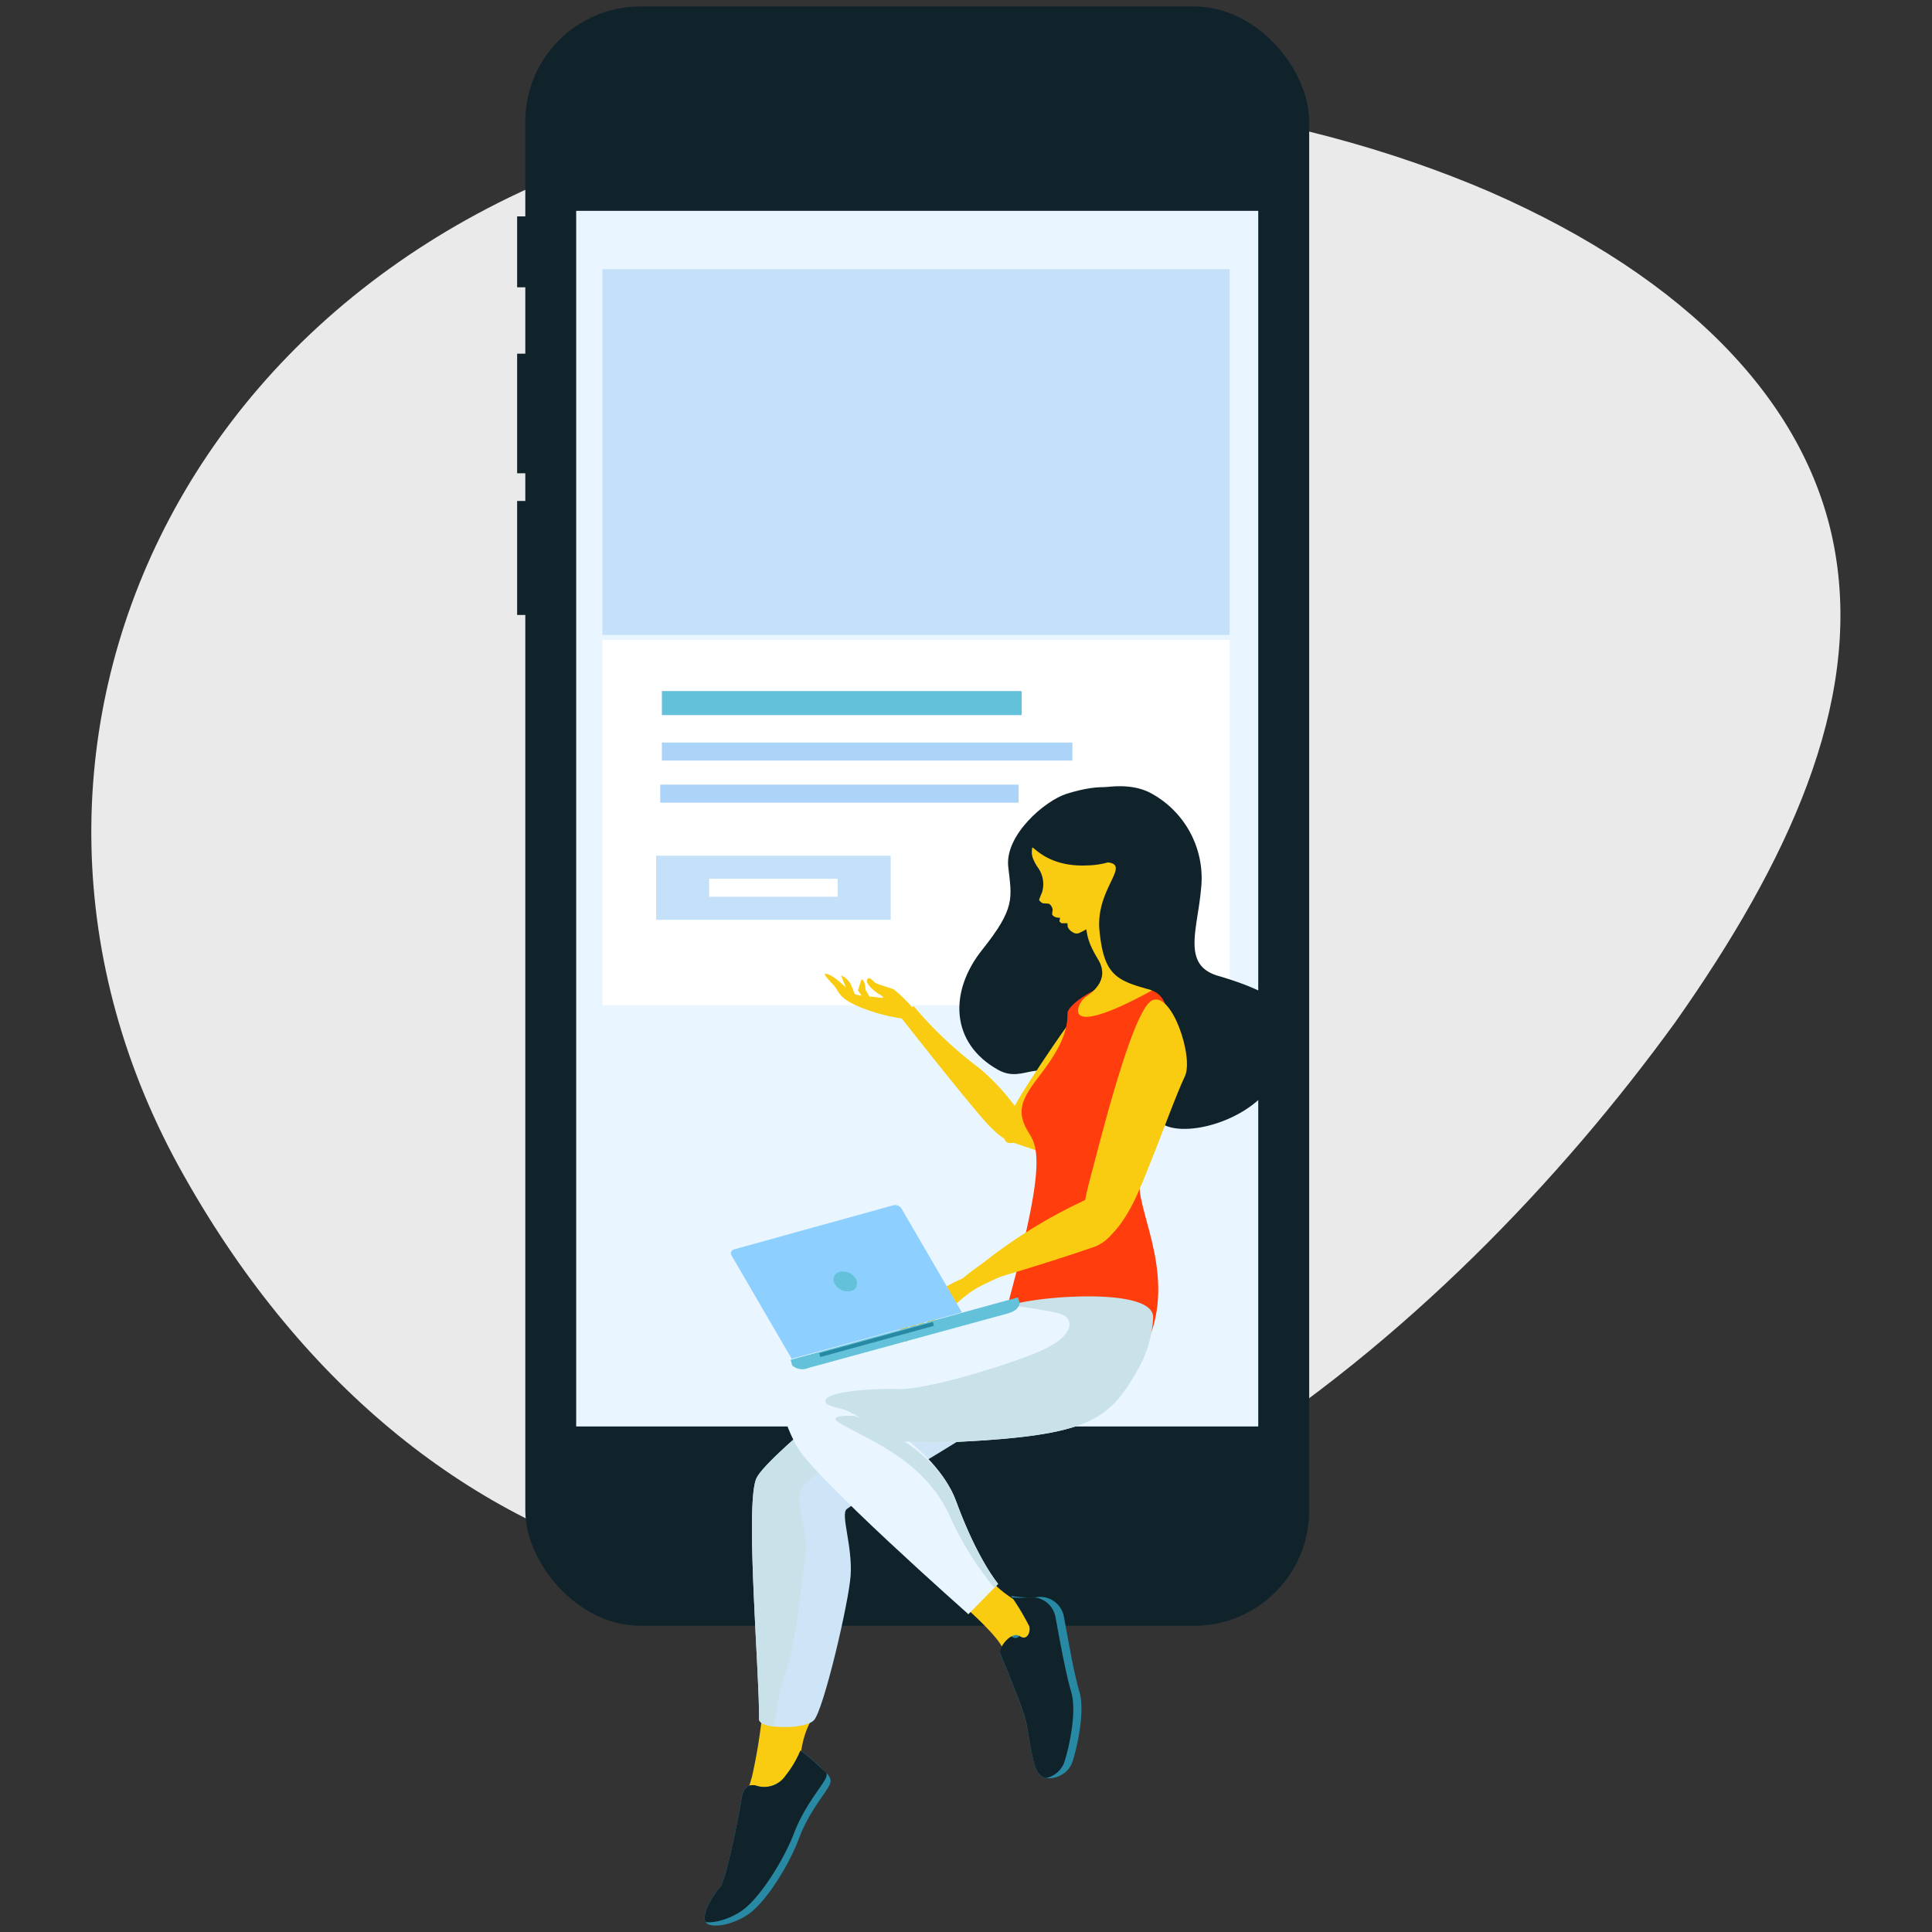
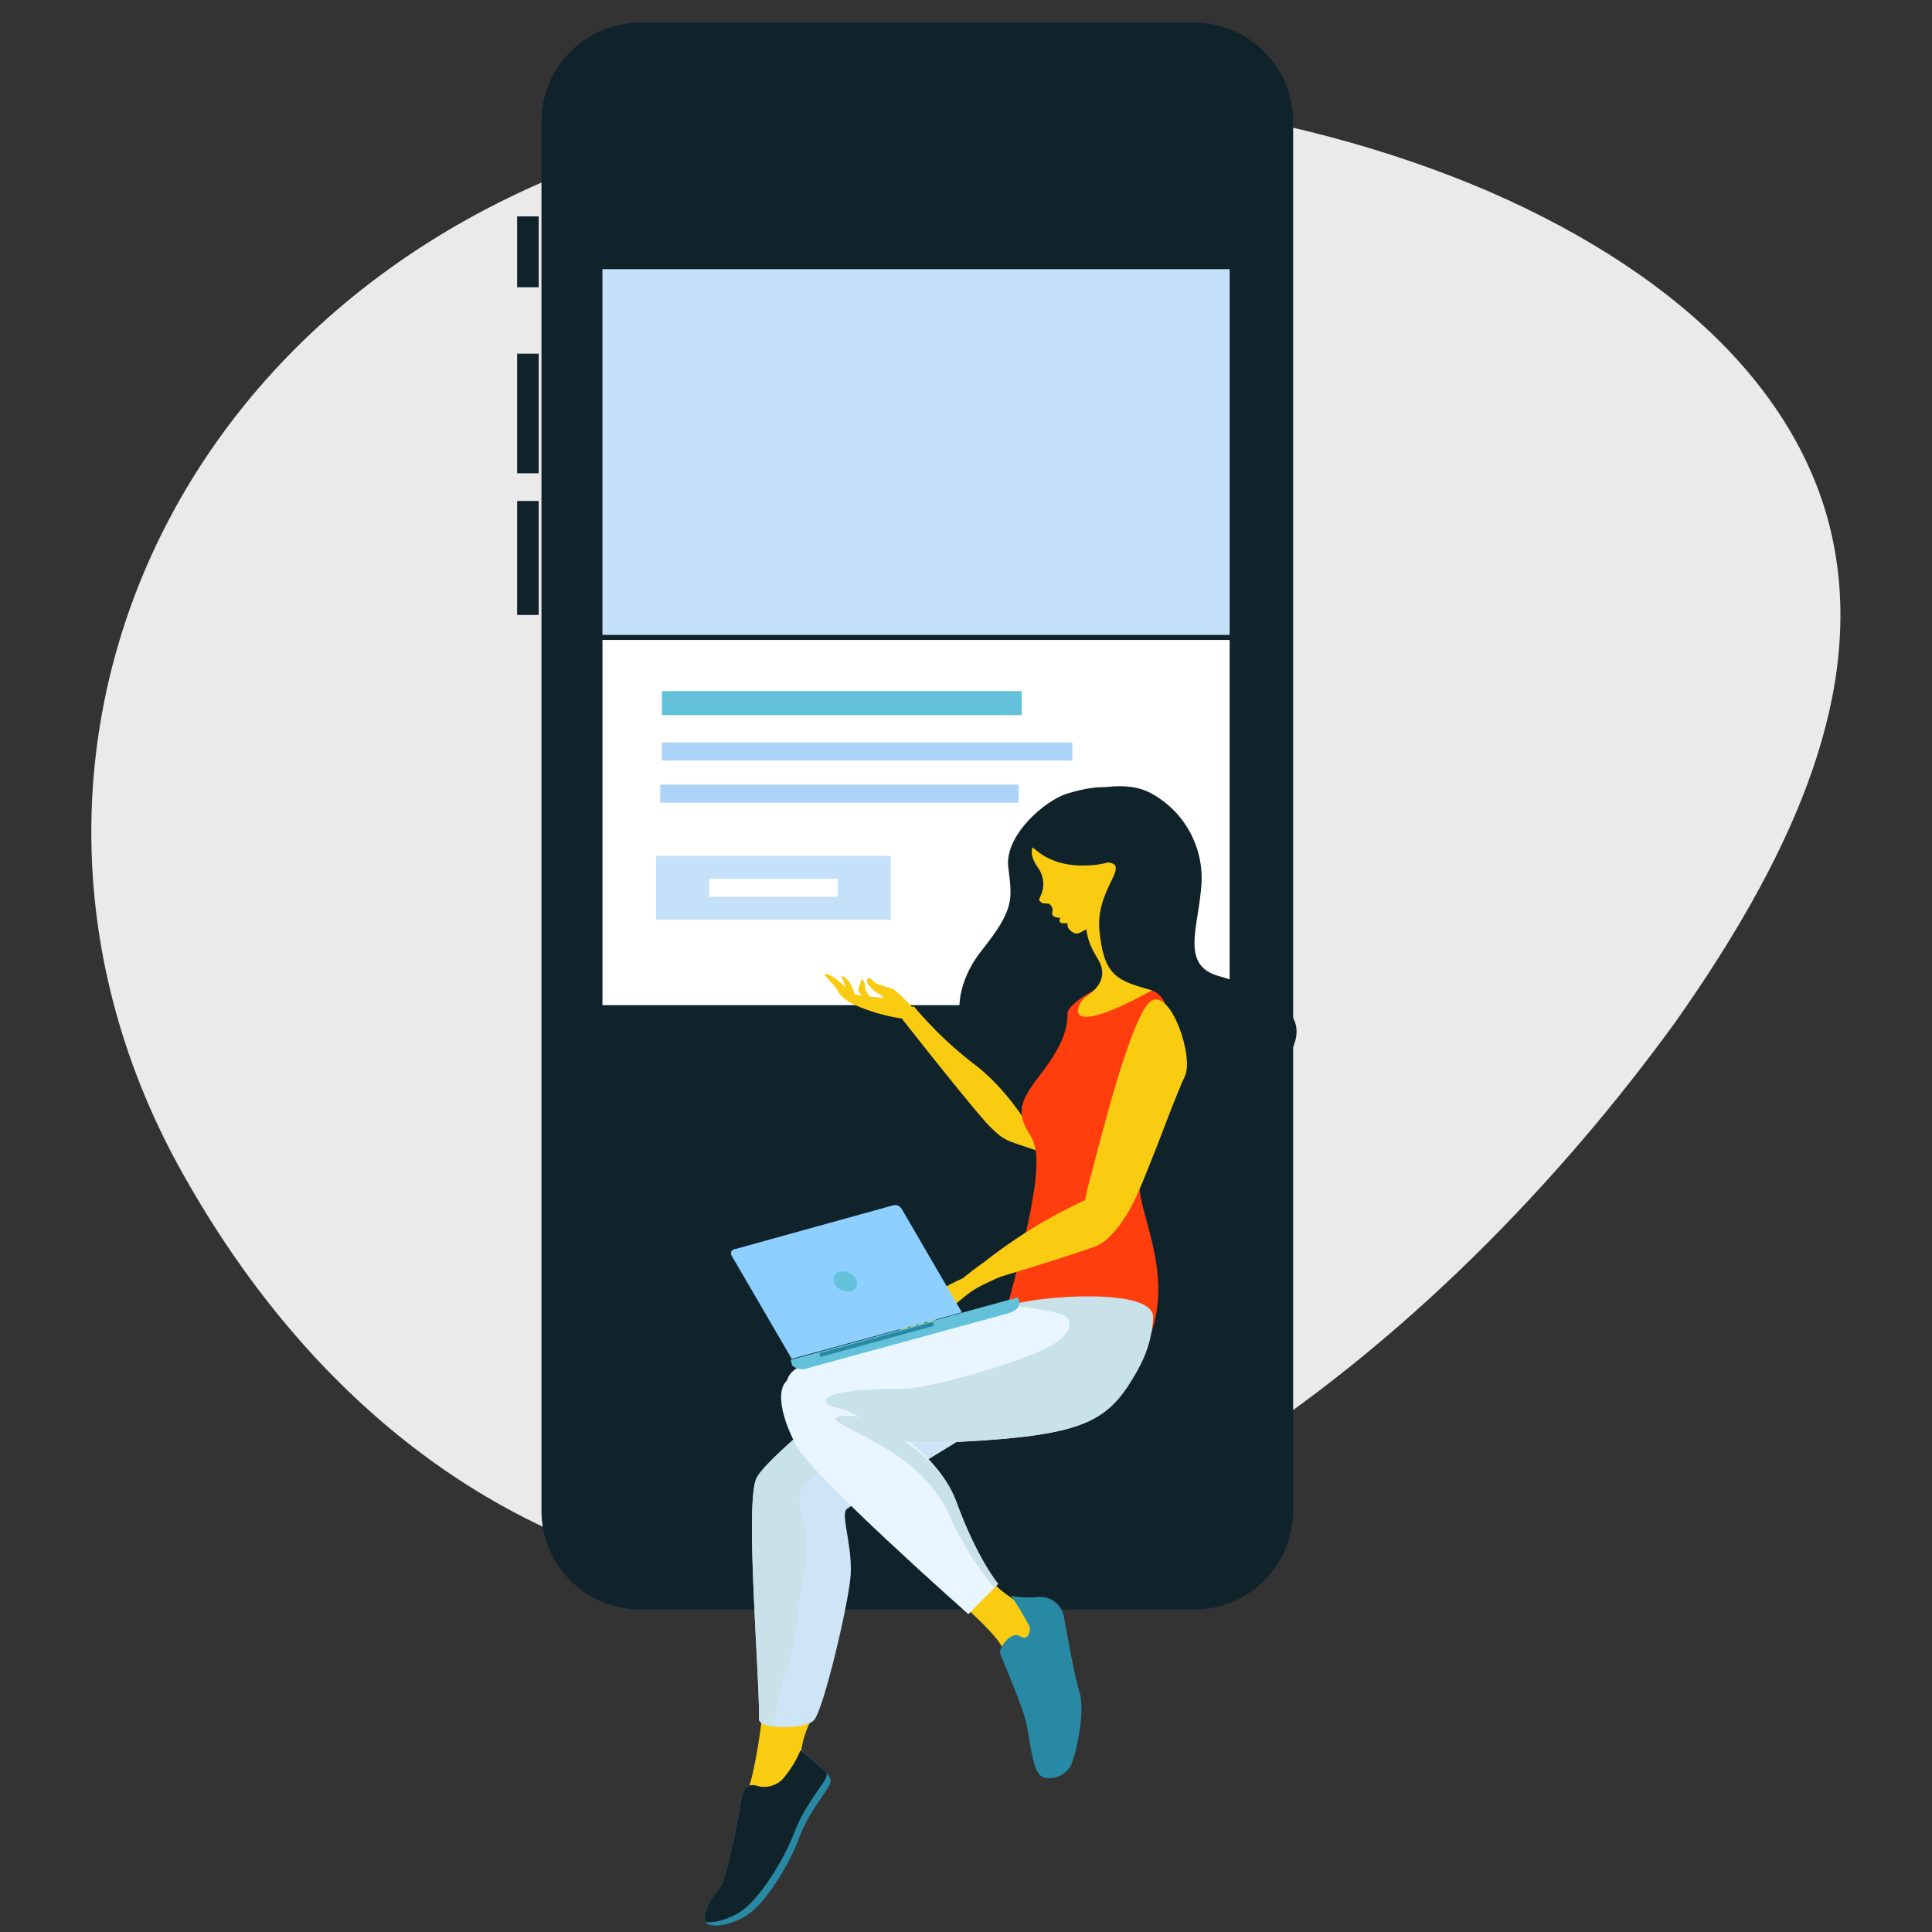
<svg xmlns="http://www.w3.org/2000/svg" viewBox="0 0 300 300">
  <rect x="0" y="0" width="300" height="300" fill="#333333" stroke="none" />
  <defs>
    <style>.cls-1{fill:#eaeaea;}.cls-2{fill:#10232b;}.cls-3{fill:#e9f6ff;}.cls-4{fill:#c5e1f9;}.cls-5{fill:#fff;}.cls-6{fill:#63c1da;}.cls-7{fill:#acd4f8;}.cls-8{fill:#f9cc12;}.cls-9{fill:#cde5f7;}.cls-10{fill:#2789a4;}.cls-11{fill:#c9e1e8;}.cls-12{fill:#ff3d0d;}.cls-13{fill:#89d5da;}.cls-14{fill:#8dcfff;}</style>
  </defs>
  <g id="_1ST_WAVE" data-name="1ST WAVE">
    <path class="cls-1" d="M116.27,18.63c42.45-8.91,84.51-2,115,11.13C262,43.18,281.15,62.79,285,86c3.92,23.46-7.29,47.78-24.85,72.71-17.86,24.62-42.06,49.83-70.71,67.95-55.19,37.25-123.3,22.59-160.82-44C-8.87,116.61,28.83,34.72,116.27,18.63Z" />
    <polygon class="cls-2" points="83.65 44.61 83.65 44.61 80.3 44.61 80.3 44.61 80.3 33.6 80.3 33.6 83.65 33.6 83.65 33.6 83.65 44.61" />
    <polygon class="cls-2" points="83.65 73.49 83.65 73.49 80.3 73.49 80.3 73.49 80.3 54.92 80.3 54.92 83.65 54.92 83.65 54.92 83.65 73.49" />
    <polygon class="cls-2" points="83.65 95.49 83.65 95.49 80.3 95.49 80.3 95.49 80.3 77.79 80.3 77.79 83.65 77.79 83.65 77.79 83.65 95.49" />
-     <rect class="cls-2" x="81.57" y="1" width="121.72" height="251.45" rx="17.88" />
    <path class="cls-2" d="M99.45,3.52h86a15.35,15.35,0,0,1,15.35,15.35v215.7a15.36,15.36,0,0,1-15.36,15.36h-86a15.36,15.36,0,0,1-15.36-15.36V18.88A15.36,15.36,0,0,1,99.45,3.52Z" />
-     <rect class="cls-3" x="89.47" y="32.74" width="105.91" height="188.76" />
    <rect class="cls-4" x="93.55" y="41.8" width="97.39" height="56.79" />
    <rect class="cls-5" x="93.55" y="99.37" width="97.39" height="56.71" />
    <rect class="cls-6" x="102.78" y="107.31" width="55.87" height="3.73" />
    <rect class="cls-7" x="102.78" y="115.3" width="63.74" height="2.8" />
    <rect class="cls-7" x="102.52" y="121.84" width="55.65" height="2.8" />
    <rect class="cls-4" x="101.88" y="132.87" width="36.43" height="9.96" />
    <rect class="cls-5" x="110.12" y="136.45" width="19.95" height="2.8" />
    <path class="cls-2" d="M165.68,123.24c11-3.38,11.6,2.24,13.95,9.12s3.13,22.16-2.83,27.39-6.42,14.63-10.47,9.47c-4.72-6-7.08-.73-11.31-3.08-7.44-4.12-7.71-12.13-2.51-18.65s4.6-8,4.05-12.9S162.26,124.29,165.68,123.24Z" />
-     <path class="cls-8" d="M172.73,151.47c-2.4.29-11.55,14.32-13.92,18.12s-4.52,8.72-1.18,7.79,6.08-4.75,8.22-7.4,5-6.46,6.59-8.27S175.12,151.19,172.73,151.47Z" />
    <path class="cls-8" d="M162.09,179.05s-3.86-8.34-10.45-13.52a60.06,60.06,0,0,1-9.75-9.28l-2.46,1.14s12,15.32,14.42,17.68S156.32,177,162.09,179.05Z" />
    <path class="cls-8" d="M131.66,154.13l-1.07-2.68a3.17,3.17,0,0,1,1.56,1.47l.74,1.85Z" />
    <path class="cls-8" d="M134.34,155.36l-1.12-1.57.54-1.72s.56,0,.63,1.57a10.7,10.7,0,0,0,1.29,2Z" />
    <path class="cls-8" d="M141.87,158.36a28.34,28.34,0,0,1-7.76-1.75c-4-1.54-3.69-2.52-4.58-3.53s-2.26-2.32-.81-1.73,3.12,2.64,3.87,3a13.7,13.7,0,0,0,3.1.44c1.16.15,2,.38,1-.31a6.49,6.49,0,0,1-1.6-1.26c-.27-.35-.71-.86-.37-1.23s.9.41,1.23.64,2.39.79,2.83,1a21.08,21.08,0,0,1,2.34,2.2c.78.74,3.23,4.07,2.67,4.78C143.77,160.59,143,158.51,141.87,158.36Z" />
    <path class="cls-8" d="M118.29,266.82a82.07,82.07,0,0,1-1.51,9c-.81,2.91-1.63,4.94-1.63,7.34s8.17-2.8,8.78-4.54-.55-6.75,2-11.45S118.29,266.82,118.29,266.82Z" />
    <path class="cls-9" d="M143.08,207.32s-23.84,18.29-25.63,22.23.49,30.18.42,37.4c0,1.52,7,1.69,8.5.18s5.45-18.36,5.72-22.53c.29-4.6-1.61-9.49-.6-10.28,2.12-1.66,24.35-14.19,27.14-17.41s10.45-14,8.69-16.43S143.08,207.32,143.08,207.32Z" />
    <path class="cls-10" d="M124.32,271.82a26.12,26.12,0,0,1,3.06,2.56c.7.84,2,1.48,1.47,2.71s-3.23,4.21-4.77,8.34-4.8,9.3-7.33,11.4-6.85,2.88-7.27,1.43,1.35-4.11,2.32-5.21,3.07-11.87,3.29-13.52.92-2.61,2.3-2.26a4,4,0,0,0,4.6-1.57A16.07,16.07,0,0,0,124.32,271.82Z" />
    <path class="cls-2" d="M122,275.7a4,4,0,0,1-4.6,1.57c-1.38-.35-2.08.62-2.3,2.26s-2.32,12.42-3.29,13.52-2.74,3.75-2.32,5.21a.82.82,0,0,0,.09.19c1.51.24,4.37-.65,6.25-2.25,2.54-2.17,5.89-7.42,7.49-11.6s4.31-7.22,4.9-8.47a1.3,1.3,0,0,0,.12-.82c-.31-.31-.67-.6-1-.93a26.12,26.12,0,0,0-3.06-2.56A16.07,16.07,0,0,1,122,275.7Z" />
    <path class="cls-11" d="M140.58,215.58c-1.17-.69-3.14-2.2-4.2-3-7.19,5.72-17.76,14.42-18.93,17-1.78,3.95.49,30.18.42,37.4,0,.58,1,1,2.35,1.13a40.48,40.48,0,0,1,1.66-8.2c1.65-4.19,2.16-11.33,3.1-17.44s-2.59-9.63.25-12.25S142.22,216.54,140.58,215.58Z" />
    <path class="cls-12" d="M180.24,173.77s-3.1,5.6-3.29,10.21,6.09,15.1.75,25.43c-2.71,5.25-25.77,9.21-25.77,9.21,10.15-34.41,9.93-39.43,7.91-42.57s-1.47-5.06,1.32-8.67,4.68-6.73,4.6-10S191.82,140.84,180.24,173.77Z" />
    <path class="cls-8" d="M182.24,151.88s-1.72-.73-3.29-5.41-2.34-7.12-1.82-9.08-9.68.48-8.95,4,.27,4.19,2.32,7.57-1.31,5.4-2,5.91C167.09,155.94,164,162.59,182.24,151.88Z" />
    <path class="cls-8" d="M168.86,134.38a12.64,12.64,0,0,0,5.32-1.28,11.36,11.36,0,0,1-6.55,11.75,1,1,0,0,1-1-.06,1.78,1.78,0,0,1-.83-.86c-.06-.24,0-.57-.08-.57l-.83,0c-.15,0-.39-.31-.39-.31a3.41,3.41,0,0,0,.1-.54c-.77,0-1-.24-1.14-.38s-.06-.52,0-.83a1.43,1.43,0,0,0-.48-.91c-.18-.14-.92-.06-1.13-.17s-.52-.4-.49-.52.18-.49.47-1.21a4.39,4.39,0,0,0-.75-3.89c-1.12-1.75-.84-2.36-.81-2.93S162.47,134.7,168.86,134.38Z" />
    <path class="cls-2" d="M163.36,124.92c.83-.63,9.68-4.7,15.25-1.81a15,15,0,0,1,7.88,15c-.56,6.27-3,11.77,2.66,13.42,18.24,5.31,11.13,11.44,9.18,15.5-3.79,7.83-17.28,10.49-18.91,6.27-2-5.26,5.85-17.79-1.1-19.69-5.15-1.41-6.91-2.4-7.59-9.05s5.21-10.43,1-10.67C166.84,133.61,156.19,130.43,163.36,124.92Z" />
    <path class="cls-8" d="M178.88,155.35c-3.07,1.51-8.12,22.15-9.65,27.83s-2.29,12.6,1.78,9.84,6.05-8.62,7.76-12.83,3.82-10.11,5.22-13.07S181.94,153.84,178.88,155.35Z" />
    <path class="cls-8" d="M150.13,249.79s4.85,4.3,5.57,6.17,1.32,3.11,2.86,2.25,2.88-6,2.11-7.29-5.58-3.56-6.77-5.65-3.57,5.38-3.57,5.38Z" />
    <path class="cls-10" d="M157,247.81a16.17,16.17,0,0,0,4,.19,3.75,3.75,0,0,1,4.23,3.21c.53,2.7,1.41,8.19,2.39,11.53s-.65,9.74-1.19,11.09c-.86,2.16-4,3-5.1,1.64s-1.5-6.05-2.07-8.34-3.61-9.46-3.94-10.34,1.74-3.58,3-2.74,1.76-.67,1.55-1.49A43.83,43.83,0,0,0,157,247.81Z" />
-     <path class="cls-2" d="M163.92,251.26a3.77,3.77,0,0,0-3.28-3.22,8.88,8.88,0,0,1-1,0,12,12,0,0,1-2.47,0,36.51,36.51,0,0,1,2.67,4.51c.21.82-.32,2.33-1.55,1.49h0c-.27.32-.68.45-1.25.07-1,.56-2,2.06-1.71,2.67.33.88,3.36,8,3.94,10.34s.94,7,2.07,8.34a1.91,1.91,0,0,0,1.13.63,3.91,3.91,0,0,0,2.7-2.21c.54-1.36,2.16-7.75,1.18-11.1S164.45,254,163.92,251.26Z" />
    <path class="cls-3" d="M157.78,202.45c-5.66,1.62-32.32,6.83-35.15,11s5.71,11.48,25.93,10.46,23.53-3.21,27.95-10.92S162,201.24,157.78,202.45Z" />
    <path class="cls-3" d="M132.74,218.55s12.43,5.57,15.74,14.6S155,245.94,155,245.94l-4.63,4.71s-24-21.22-26.67-26.1-3.78-10.6.17-10.77S132.74,218.55,132.74,218.55Z" />
    <path class="cls-13" d="M150.29,250.62l0,0,4-4.12Z" />
    <path class="cls-11" d="M130.66,221.14c4.72,2.67,12.76,5.72,16.65,13.91a50,50,0,0,0,7.07,11.48l.58-.59s-3.17-3.75-6.48-12.79-15.7-13.27-15.7-13.27S127.76,219.5,130.66,221.14Z" />
    <path class="cls-11" d="M157.78,202.45l-.79.22c2.63.37,6,.89,7.43,1.28,2.41.66,2.42,3-1.47,5.15s-18.81,6.73-23.31,6.59-12.45.44-11.36,2.17c.4.65,3.19.88,3.88,1.54,2.73,1,3.56,4.07,7.82,4.4a65.21,65.21,0,0,0,8.58.09c20.22-1,23.53-3.21,27.95-10.92a18,18,0,0,0,2.55-8.36C179.24,199.91,162,201.24,157.78,202.45Z" />
    <path class="cls-8" d="M144.88,202.42s-.28-.64-.79-.44a9.73,9.73,0,0,0-2.57,2.06c-.49.53-2.38,3.39-2.38,3.39a4,4,0,0,0,2-1.51A17.21,17.21,0,0,1,144.88,202.42Z" />
    <path class="cls-8" d="M144.54,202.73c-1.19.52-1.92,1.83-2.41,3.58a3,3,0,0,1-1.49,2.07,20.54,20.54,0,0,1,1.16-3.61,6.47,6.47,0,0,1,1.13-2C144.46,201.11,147.59,201.42,144.54,202.73Z" />
    <path class="cls-8" d="M169.76,193.66c-5.89,2.08-15.45,4.9-15.45,4.9S141.52,204,152.79,196A78.9,78.9,0,0,1,171.1,185.2c1.06-.43.58,0,1.84.1C175.14,185.48,174.55,192,169.76,193.66Z" />
    <path class="cls-8" d="M143.63,203.84l-.19-.63,1.15-1.92a25,25,0,0,1,4.85-2.76c1.55-.44,6.5-4.14,7.22-4.41s3.4,2.06,3.4,2.06-5.89,2.5-8.14,3.7-4.88,4-5.74,4.49a24.57,24.57,0,0,0-2.18,1.37s-.34-.85,1.89-2.32c.59-.39-.16-.84-.16-.84Z" />
    <path class="cls-8" d="M145.32,201.6s-1.75,1.09-2.15,2.05c-.27.66-1.07,4-1.07,4a4,4,0,0,0,1.35-2.1A13.72,13.72,0,0,1,145.32,201.6Z" />
    <path class="cls-8" d="M145.73,202.58s.53.26.55.52a2.57,2.57,0,0,0,.31-.44c.2-.29,1.84-1.93,1.84-1.93a19.34,19.34,0,0,1-1.89,1.15,10.45,10.45,0,0,0-1.35.89c-.05,0-.11.16-.21.25Z" />
    <path class="cls-8" d="M145.89,203.42c-1.5,1-1.84,1.69-1.9,2.06.36-.24.93-.61,1.77-1.09a12.39,12.39,0,0,0,1.45-1.2,3.05,3.05,0,0,1,.48-1.83c.13-.22-1.2.63-1.86,1.28C146,202.78,146.35,203.12,145.89,203.42Z" />
    <path class="cls-6" d="M158.32,202.3a0,0,0,0,1,0,0l-.25-.84-35.3,9.69.23.85a0,0,0,0,0,0,0l.13.13a2.41,2.41,0,0,0,2.44.27L156.31,204c.93-.25,1.71-.61,2-1.47Z" />
    <path class="cls-6" d="M149.85,204.78a0,0,0,0,0,0,0l.12.1a1.53,1.53,0,0,0,.63.3l5.37-1.48c.9-.24,1.65-.57,1.92-1.29l0-.15v0l-.12-.42-8.18,2.24Z" />
    <rect class="cls-10" x="126.97" y="207.68" width="18.29" height="0.62" transform="translate(-50.23 43.49) rotate(-15.36)" />
    <path class="cls-14" d="M149.36,203.78,140,187.69a1.2,1.2,0,0,0-1.27-.54L114,194a.64.64,0,0,0-.38,1L122.94,211Z" />
    <path class="cls-6" d="M132.86,198.54a1.24,1.24,0,0,1-.74,1.93,2.31,2.31,0,0,1-2.46-1.05,1.24,1.24,0,0,1,.73-1.93A2.32,2.32,0,0,1,132.86,198.54Z" />
  </g>
</svg>